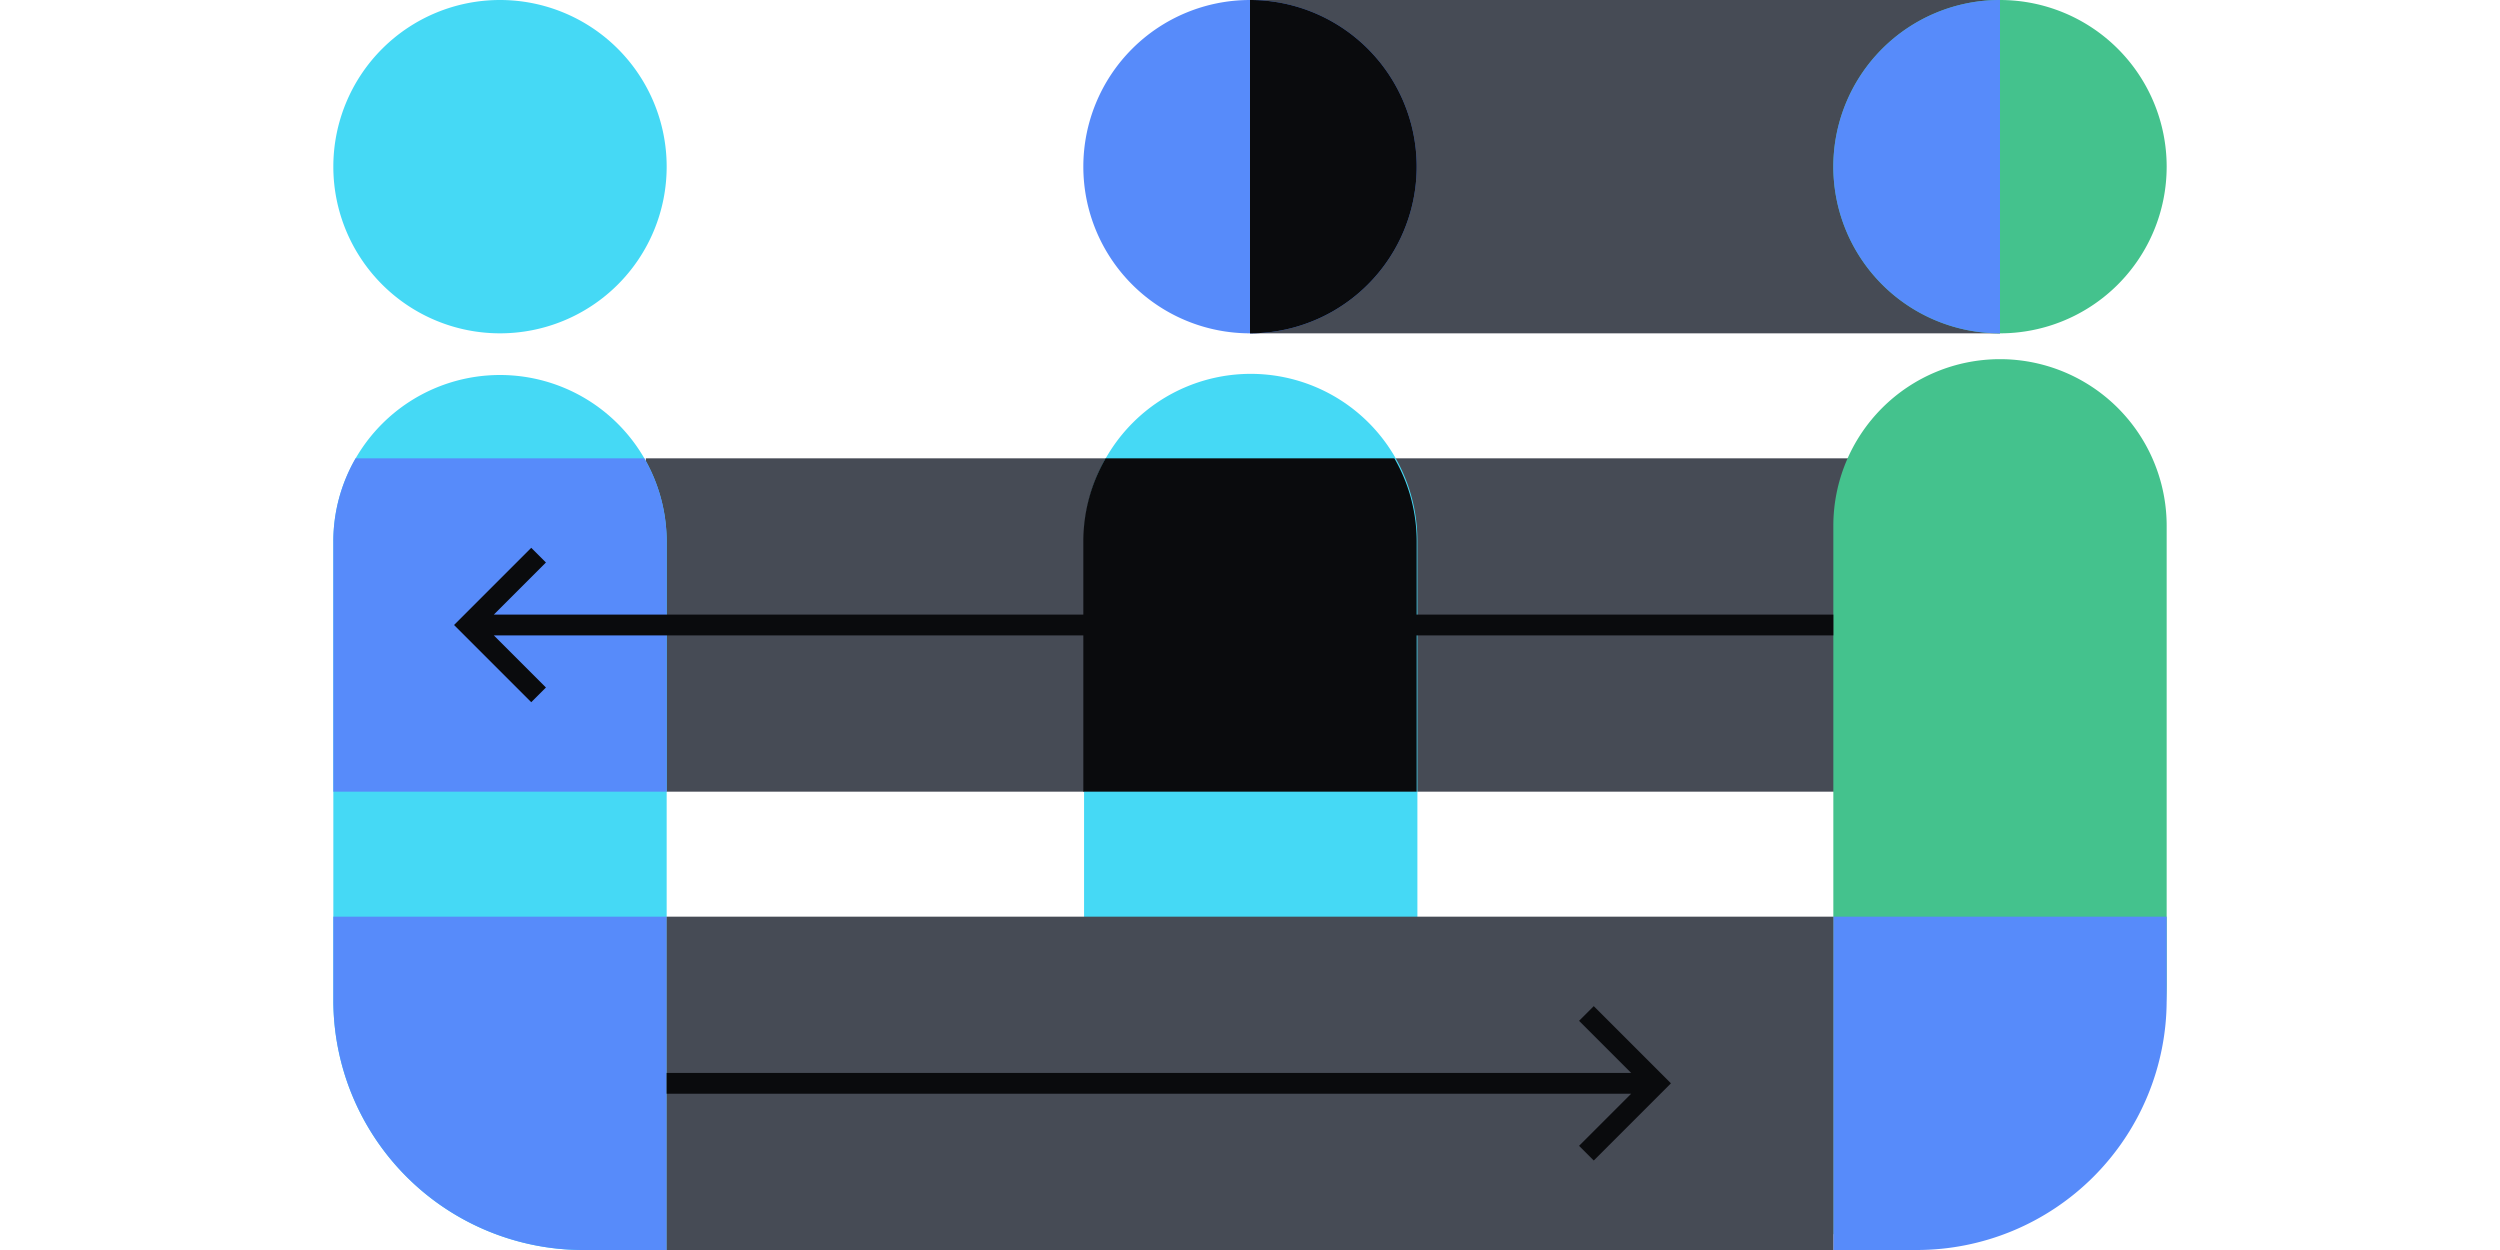
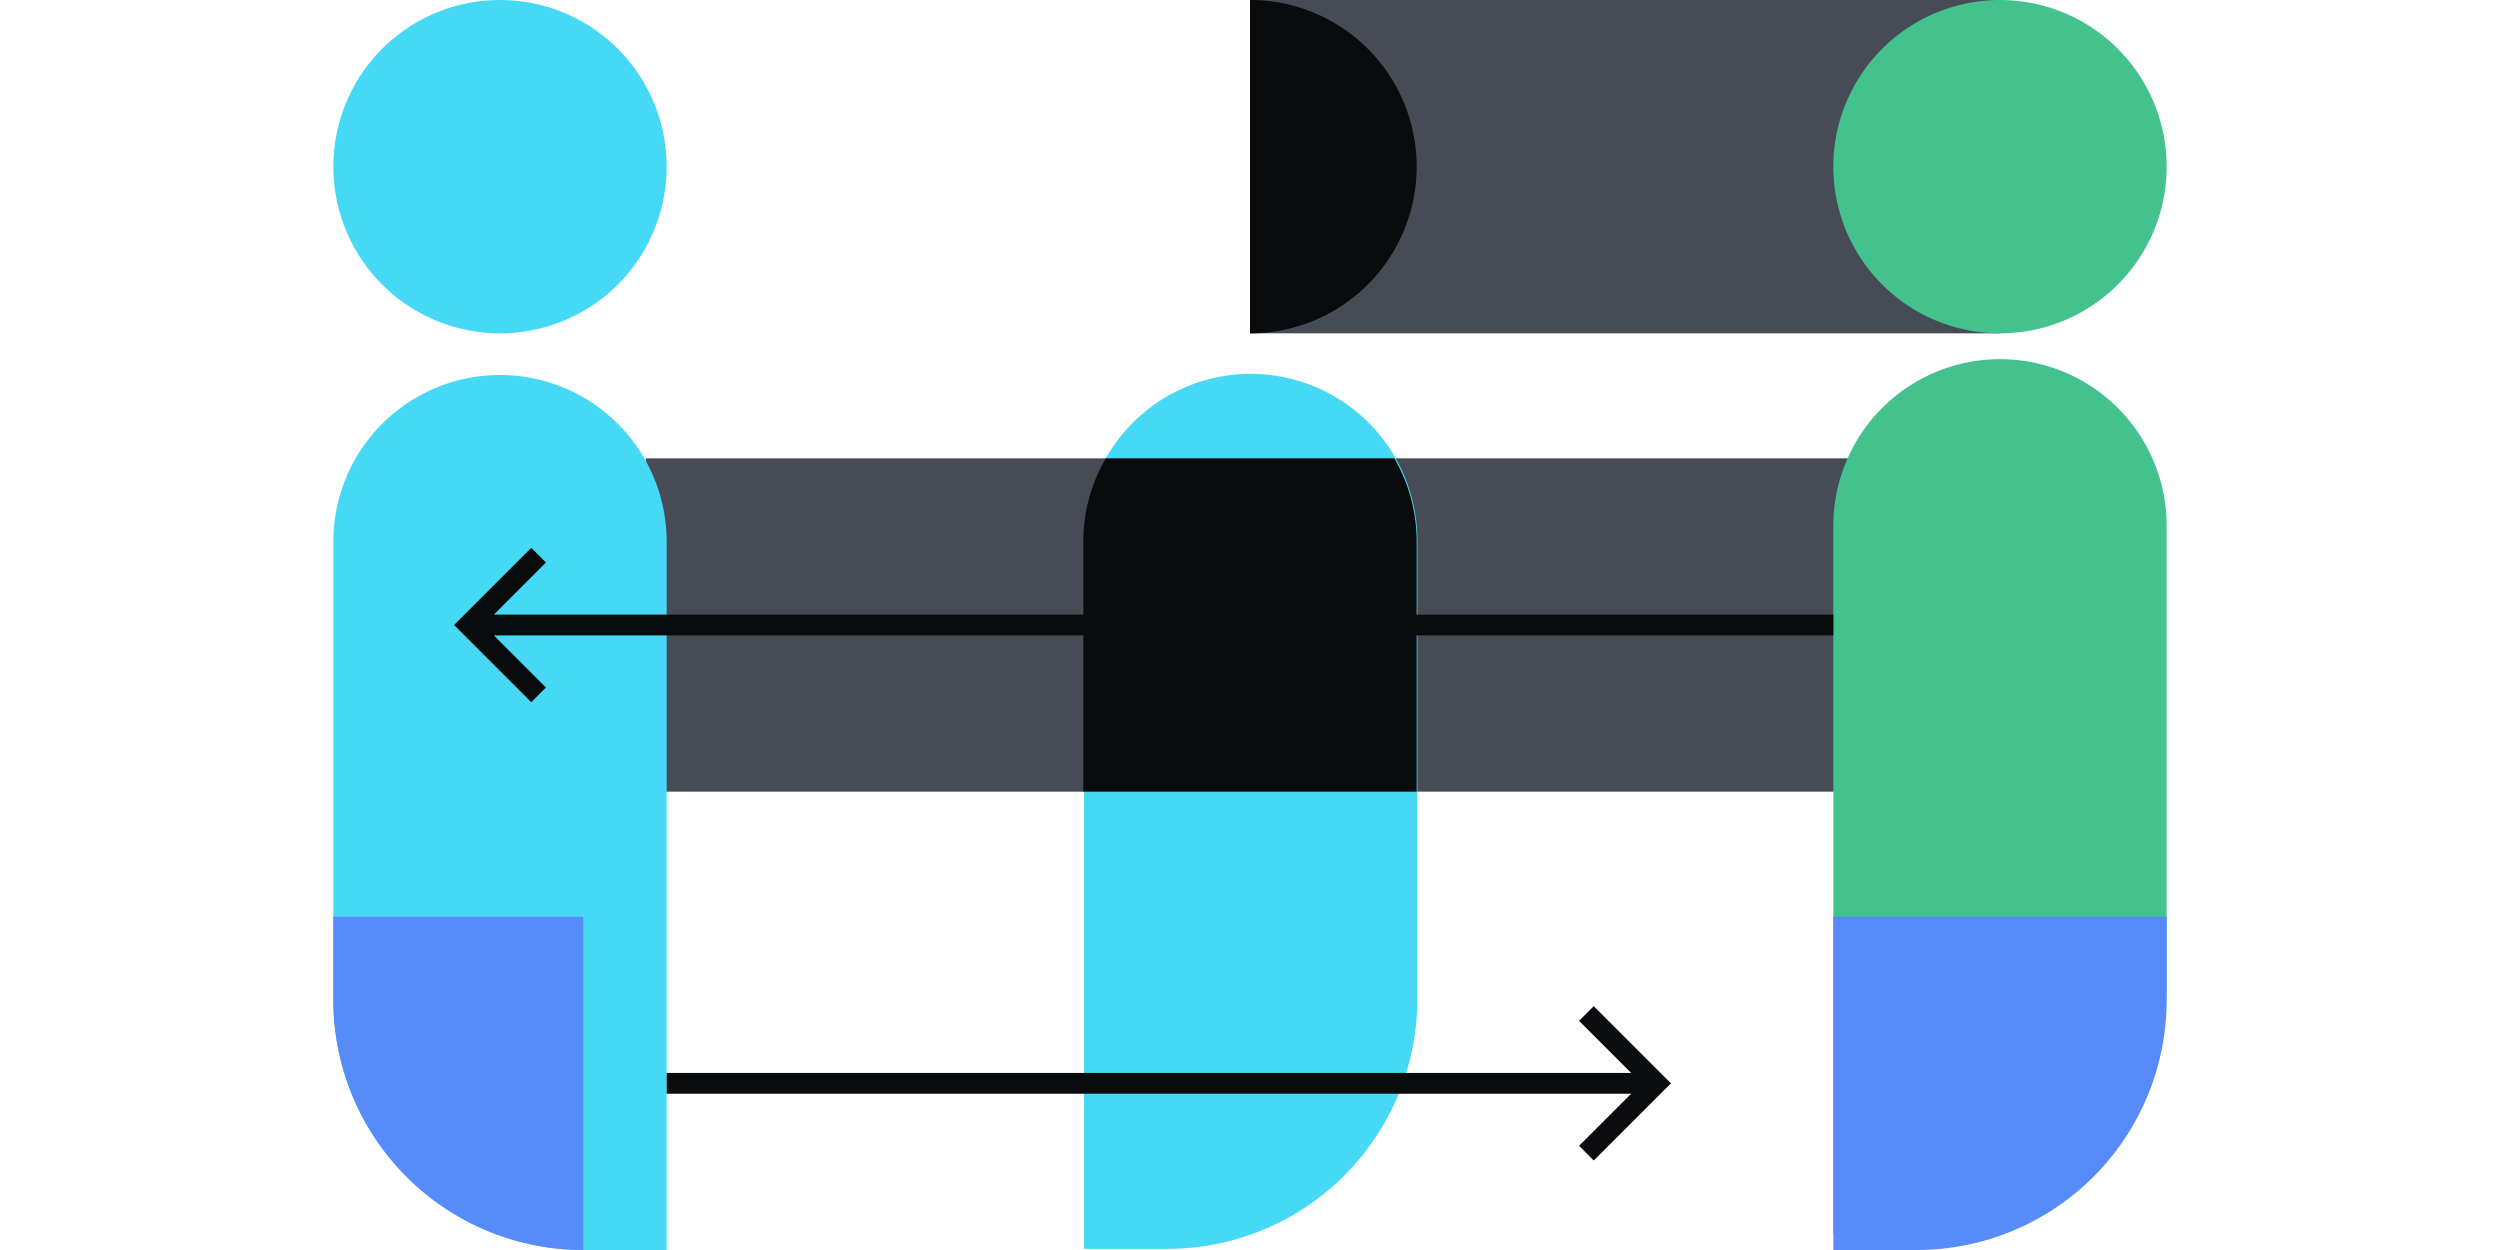
<svg xmlns="http://www.w3.org/2000/svg" fill="none" viewBox="0 0 240 120">
  <path fill="#464B55" d="M192 76H62V44h130zm0-44h-72V0h72z" />
  <path fill="#45D9F5" d="M32 52a16 16 0 1 1 32 0v68h-8a24.003 24.003 0 0 1-24-24z" />
  <path fill="#44C28D" d="M208 94.48c0 6.365-2.529 12.47-7.029 16.971A24 24 0 0 1 184 118.48h-8v-68a16 16 0 0 1 16-16 16 16 0 0 1 16 16z" />
  <path fill="#45D9F5" d="M136.07 95.89a24 24 0 0 1-24 24h-8v-68a15.999 15.999 0 0 1 32 0zM64 16a16 16 0 1 1-32 0 16 16 0 0 1 32 0" />
  <path fill="#44C28D" d="M176 16a16 16 0 1 0 32 .001A16 16 0 0 0 176 16" />
-   <path fill="#578BFA" d="M104 16a16 16 0 1 0 32 .001A16 16 0 0 0 104 16" />
  <path fill="#0A0B0D" d="M120 0a16 16 0 0 1 16 16 16 16 0 0 1-16 16z" />
-   <path fill="#578BFA" d="M192 32a16 16 0 0 1-16-16 16 16 0 0 1 16-16z" />
  <path fill="#0A0B0D" fill-rule="evenodd" d="M133.86 44a15.94 15.94 0 0 1 2.14 8v24h-32V52a15.94 15.94 0 0 1 2.14-8z" clip-rule="evenodd" />
-   <path fill="#578BFA" fill-rule="evenodd" d="M32 88v8a24 24 0 0 0 24 24h8V88zm176 0v8c0 6.365-2.529 12.47-7.029 16.971A24 24 0 0 1 184 120h-8V88z" clip-rule="evenodd" />
-   <path fill="#464B55" d="M64 88h112v32H64z" />
+   <path fill="#578BFA" fill-rule="evenodd" d="M32 88v8a24 24 0 0 0 24 24V88zm176 0v8c0 6.365-2.529 12.47-7.029 16.971A24 24 0 0 1 184 120h-8V88z" clip-rule="evenodd" />
  <path fill="#0A0B0D" d="m160.41 104-7.41 7.41-1.41-1.41 5-5H64v-2h92.59l-5-5 1.41-1.41z" />
-   <path fill="#578BFA" fill-rule="evenodd" d="M34.14 44A15.94 15.94 0 0 0 32 52v24h32V52a15.94 15.94 0 0 0-2.14-8z" clip-rule="evenodd" />
  <path fill="#0A0B0D" d="M51 52.59 52.41 54l-5 5H176v2H47.41l5 5L51 67.41 43.59 60z" />
</svg>